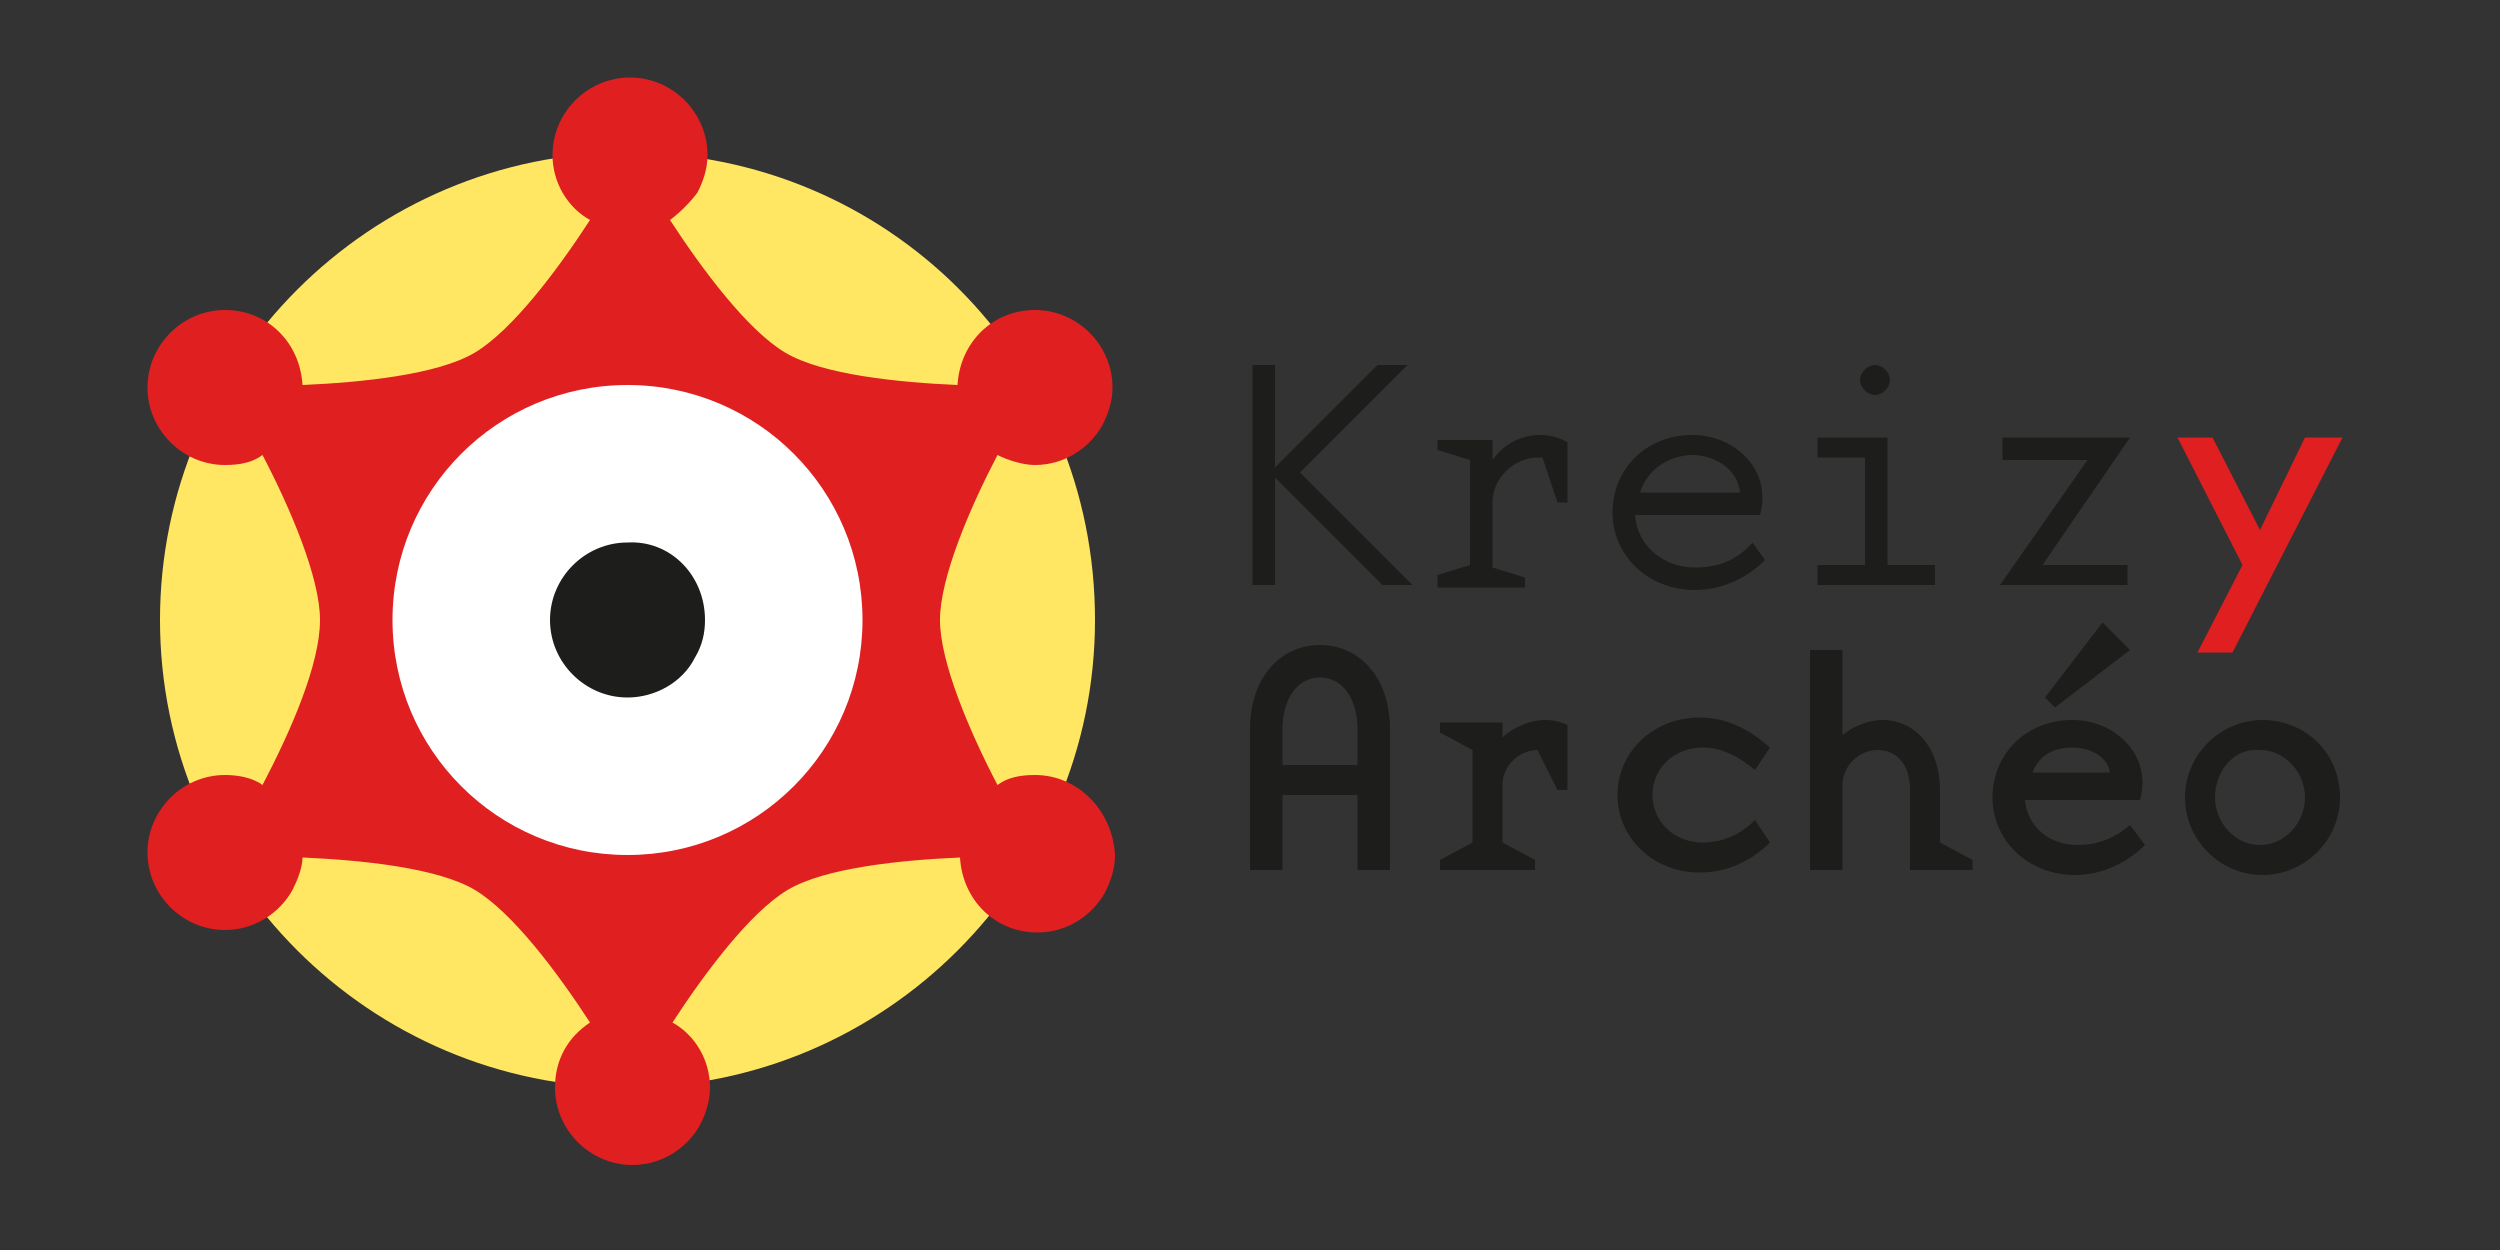
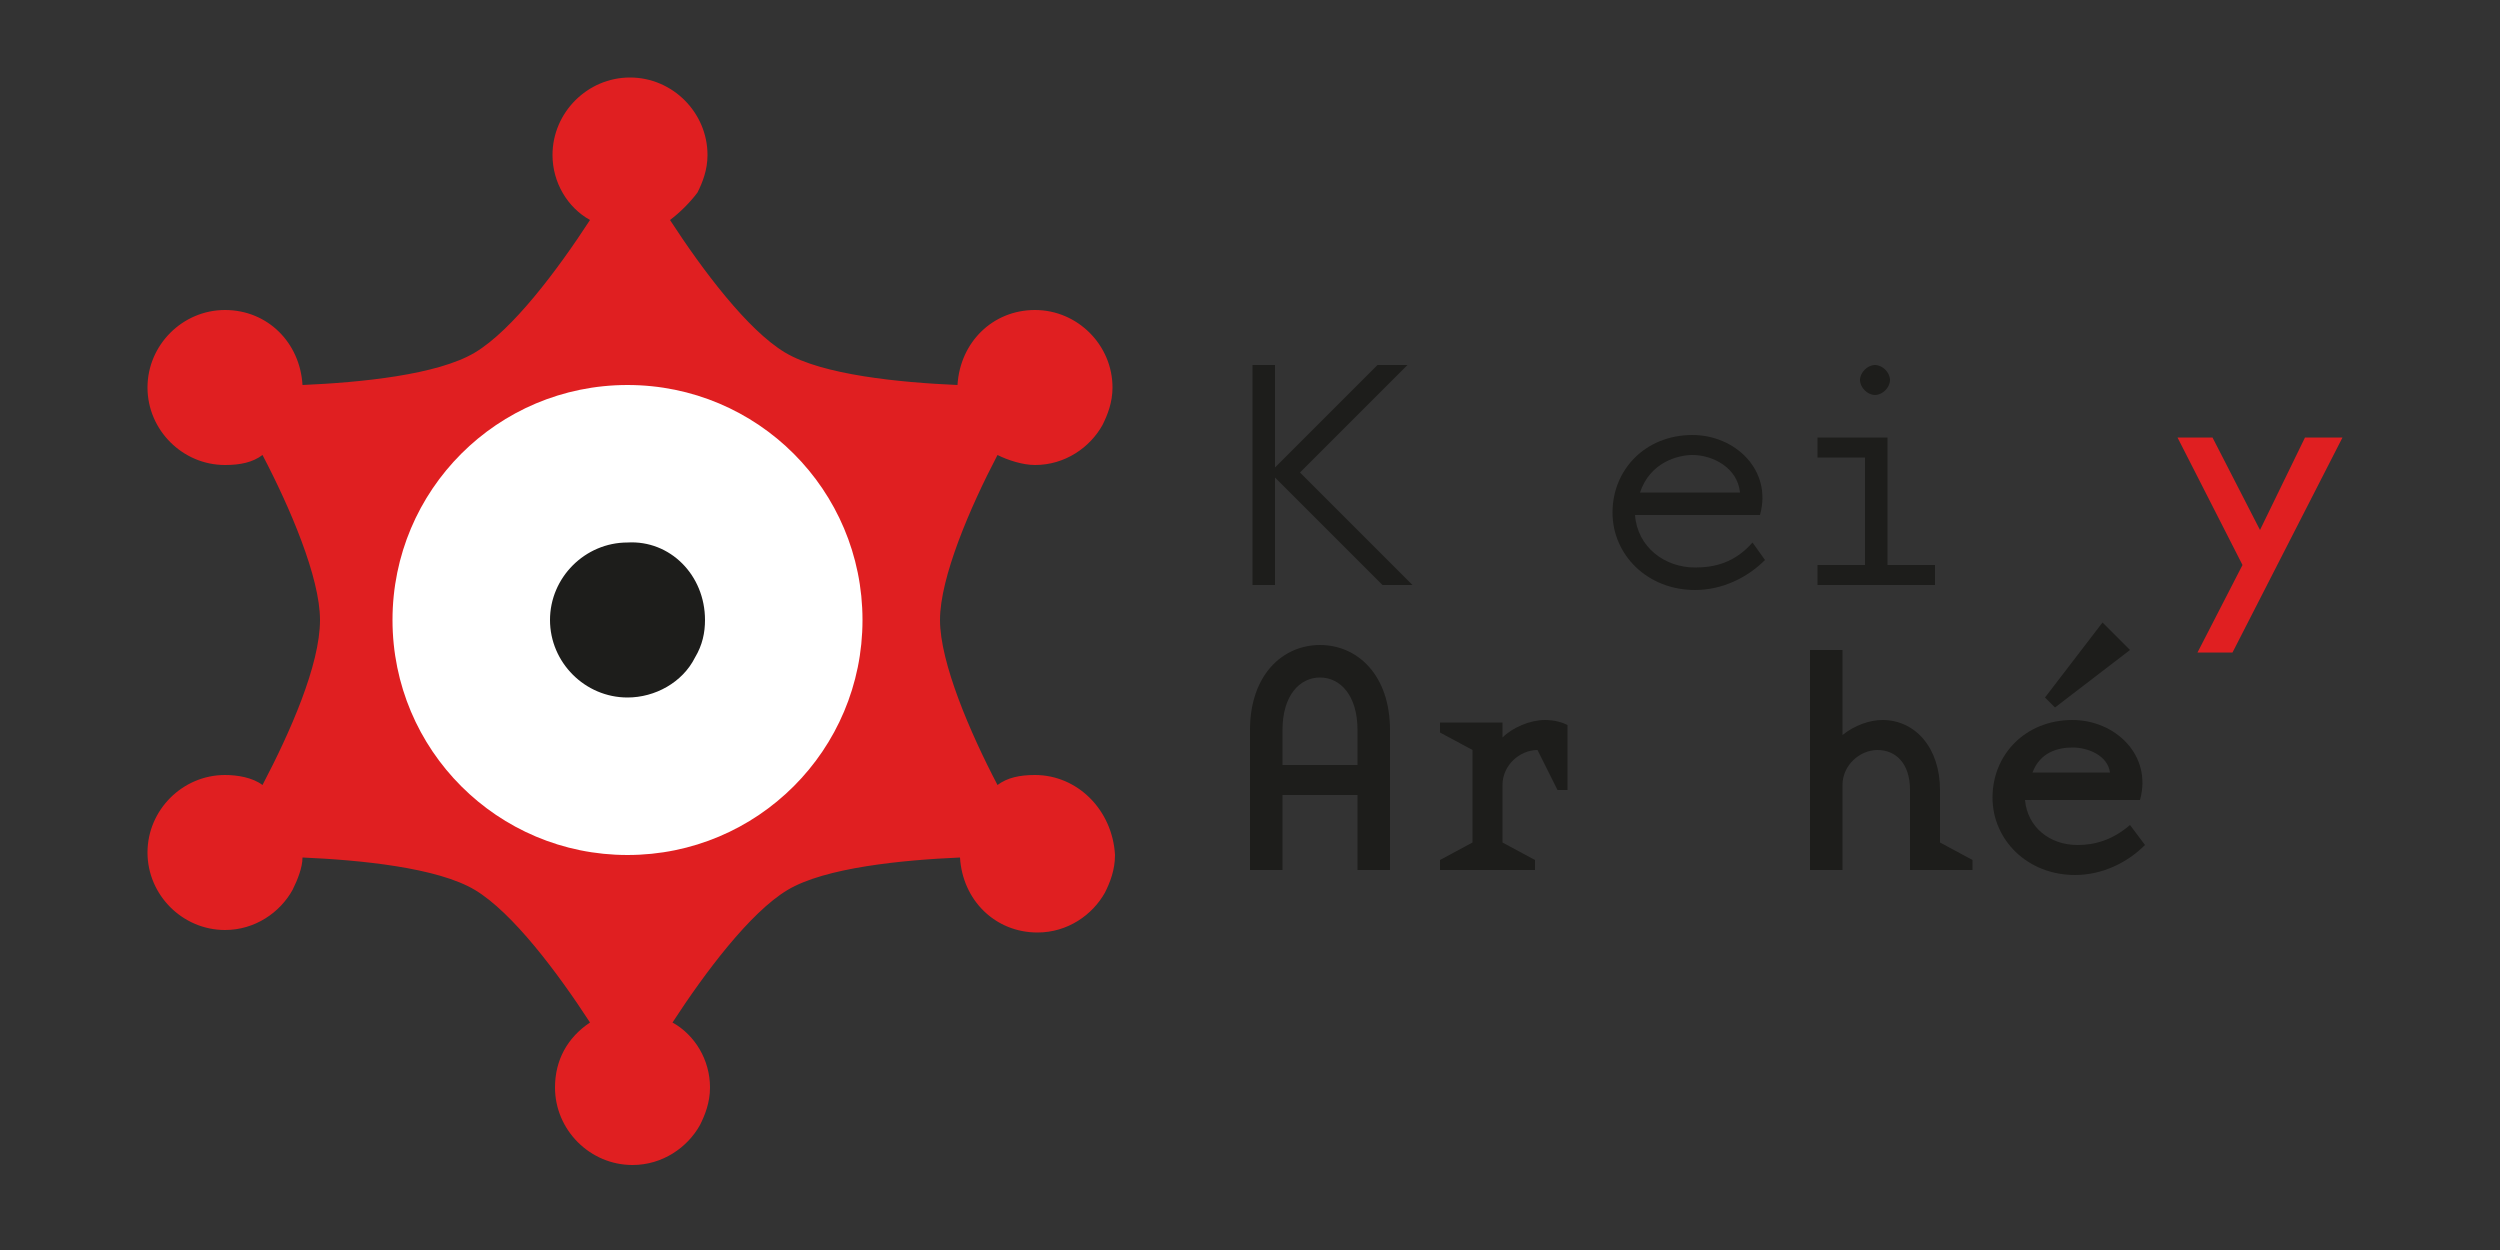
<svg xmlns="http://www.w3.org/2000/svg" version="1.1" id="Calque_1" x="0px" y="0px" width="100px" height="50px" viewBox="0 0 100 50" style="enable-background:new 0 0 100 50;" xml:space="preserve">
  <rect x="0" y="0" width="100" height="50" fill="#333333" stroke="none" />
  <style type="text/css">
	.st0{fill:#1D1D1B;}
	.st1{fill:#E01F21;}
	.st2{fill:#FFE763;}
	.st3{fill:#FFFFFF;}
</style>
  <polygon class="st0" points="55.3,23.4 51,19.1 51,23.4 50.1,23.4 50.1,14.6 51,14.6 51,18.7 55.1,14.6 56.3,14.6 52,18.9   56.5,23.4 " />
  <g>
-     <path class="st0" d="M61.6,17.4c0.4,0,0.8,0.1,1.1,0.3v2.4h-0.4l-0.6-1.8c-0.1,0-0.1,0-0.2,0c-0.9,0-1.8,0.8-1.8,1.8v2.6l1.3,0.4   v0.4h-3.5V23l1.3-0.4v-4.2L57.5,18v-0.4h2.2v0.8C60.2,17.7,60.9,17.4,61.6,17.4" />
    <path class="st0" d="M69.6,19.7c-0.1-1-1.1-1.5-1.9-1.5c-0.6,0-1.7,0.3-2.1,1.5H69.6z M67.8,22.7c0.8,0,1.6-0.2,2.3-1l0.5,0.7   c-0.7,0.7-1.7,1.2-2.8,1.2c-1.9,0-3.3-1.4-3.3-3.1s1.3-3.1,3.2-3.1c1.7,0,3.2,1.4,2.7,3.2h-5C65.5,21.9,66.6,22.7,67.8,22.7" />
    <path class="st0" d="M75,15.8c-0.3,0-0.6-0.3-0.6-0.6s0.3-0.6,0.6-0.6c0.3,0,0.6,0.3,0.6,0.6S75.3,15.8,75,15.8 M77.4,22.6v0.8   h-4.7v-0.8h1.9v-4.3h-1.9v-0.8h2.8v5.1H77.4z" />
  </g>
-   <polygon class="st0" points="80.1,18.4 80.1,17.5 85.2,17.5 81.7,22.6 85.1,22.6 85.1,23.4 80,23.4 83.5,18.4 " />
  <polygon class="st1" points="87.1,17.5 88.5,17.5 90.4,21.2 92.2,17.5 93.7,17.5 89.3,26.1 87.9,26.1 89.7,22.6 " />
  <g>
    <path class="st0" d="M54.3,29.2c0-1.4-0.7-2.1-1.5-2.1s-1.5,0.7-1.5,2.1v1.4h3V29.2z M51.3,34.8H50v-5.6c0-2.2,1.3-3.4,2.8-3.4   s2.8,1.2,2.8,3.4v5.6h-1.3v-3h-3V34.8z" />
    <path class="st0" d="M57.6,29.3v-0.4h2.5v0.6c0.4-0.4,1.1-0.7,1.7-0.7c0.4,0,0.7,0.1,0.9,0.2v2.6h-0.4L61.5,30   c-0.7,0-1.4,0.6-1.4,1.4v2.3l1.3,0.7v0.4h-3.8v-0.4l1.3-0.7V30L57.6,29.3z" />
-     <path class="st0" d="M70.2,30.8c-0.6-0.5-1.3-0.9-2.1-0.9c-1.1,0-2,0.8-2,1.9c0,1.1,0.9,1.9,2,1.9c0.8,0,1.5-0.3,2.1-0.9l0.6,0.9   C70,34.5,69,34.9,68,34.9c-1.9,0-3.3-1.4-3.3-3.1s1.4-3.1,3.3-3.1c1.1,0,2,0.5,2.8,1.2L70.2,30.8z" />
    <path class="st0" d="M75.3,28.8c1.3,0,2.3,1.1,2.3,2.8v2.1l1.3,0.7v0.4h-2.5v-3.2c0-1.1-0.6-1.6-1.3-1.6c-0.7,0-1.4,0.6-1.4,1.4   v3.4h-1.3V26h1.3v3.4C74.2,29,74.8,28.8,75.3,28.8" />
    <path class="st0" d="M82.2,28.3l-0.4-0.4l2.3-3l1.1,1.1L82.2,28.3z M82.9,29.9c-0.6,0-1.3,0.2-1.6,1h3.1   C84.3,30.2,83.5,29.9,82.9,29.9 M83.1,33.8c0.7,0,1.4-0.2,2.1-0.8l0.6,0.8C85.1,34.5,84.1,35,83,35c-1.9,0-3.3-1.4-3.3-3.1   s1.3-3.1,3.2-3.1c1.7,0,3.2,1.4,2.7,3.2H81C81.1,33.1,82,33.8,83.1,33.8" />
-     <path class="st0" d="M88.6,31.9c0,1,0.8,1.9,1.8,1.9s1.8-0.9,1.8-1.9c0-1-0.8-1.9-1.8-1.9C89.4,29.9,88.6,30.8,88.6,31.9    M93.6,31.9c0,1.7-1.4,3.1-3.1,3.1s-3.1-1.4-3.1-3.1c0-1.7,1.4-3.1,3.1-3.1S93.6,30.1,93.6,31.9" />
-     <path class="st2" d="M43.8,24.8c0,10.3-8.4,18.7-18.7,18.7S6.4,35.1,6.4,24.8S14.8,6.1,25.1,6.1C35.5,6.1,43.8,14.4,43.8,24.8" />
    <path class="st1" d="M41.4,31c-0.6,0-1.1,0.1-1.5,0.4c-1.1-2.1-2.3-4.9-2.3-6.6s1.2-4.5,2.3-6.6c0.4,0.2,1,0.4,1.5,0.4   c1.2,0,2.2-0.7,2.7-1.6c0.2-0.4,0.4-0.9,0.4-1.5c0-1.7-1.4-3.1-3.1-3.1c-1.7,0-3,1.3-3.1,3c-2.3-0.1-5.4-0.4-6.9-1.3   c-1.5-0.9-3.3-3.3-4.6-5.3c0.4-0.3,0.8-0.7,1.1-1.1c0.2-0.4,0.4-0.9,0.4-1.5c0-1.7-1.4-3.1-3.1-3.1s-3.1,1.4-3.1,3.1   c0,1.1,0.6,2.1,1.5,2.6c-1.3,2-3.1,4.4-4.6,5.3c-1.5,0.9-4.6,1.2-6.9,1.3c-0.1-1.7-1.4-3-3.1-3s-3.1,1.4-3.1,3.1s1.4,3.1,3.1,3.1   c0.6,0,1.1-0.1,1.5-0.4c1.1,2.1,2.3,4.9,2.3,6.6c0,1.8-1.2,4.5-2.3,6.6C10.1,31.1,9.5,31,9,31c-1.7,0-3.1,1.4-3.1,3.1   c0,1.7,1.4,3.1,3.1,3.1c1.2,0,2.2-0.7,2.7-1.6c0.2-0.4,0.4-0.9,0.4-1.3c2.3,0.1,5.4,0.4,6.9,1.3c1.5,0.9,3.3,3.3,4.6,5.3   c-0.9,0.6-1.4,1.5-1.4,2.6c0,1.7,1.4,3.1,3.1,3.1c1.2,0,2.2-0.7,2.7-1.6c0.2-0.4,0.4-0.9,0.4-1.5c0-1.1-0.6-2.1-1.5-2.6   c1.3-2,3.1-4.4,4.6-5.3c1.5-0.9,4.6-1.2,6.9-1.3c0.1,1.7,1.4,3,3.1,3c1.2,0,2.2-0.7,2.7-1.6c0.2-0.4,0.4-0.9,0.4-1.5   C44.5,32.4,43.1,31,41.4,31" />
    <path class="st3" d="M34.5,24.8c0,5.2-4.2,9.4-9.4,9.4s-9.4-4.2-9.4-9.4s4.2-9.4,9.4-9.4C30.3,15.4,34.5,19.6,34.5,24.8" />
    <path class="st0" d="M28.2,24.8c0,0.5-0.1,1-0.4,1.5c-0.5,1-1.6,1.6-2.7,1.6c-1.7,0-3.1-1.4-3.1-3.1s1.4-3.1,3.1-3.1   C26.8,21.6,28.2,23,28.2,24.8" />
  </g>
</svg>